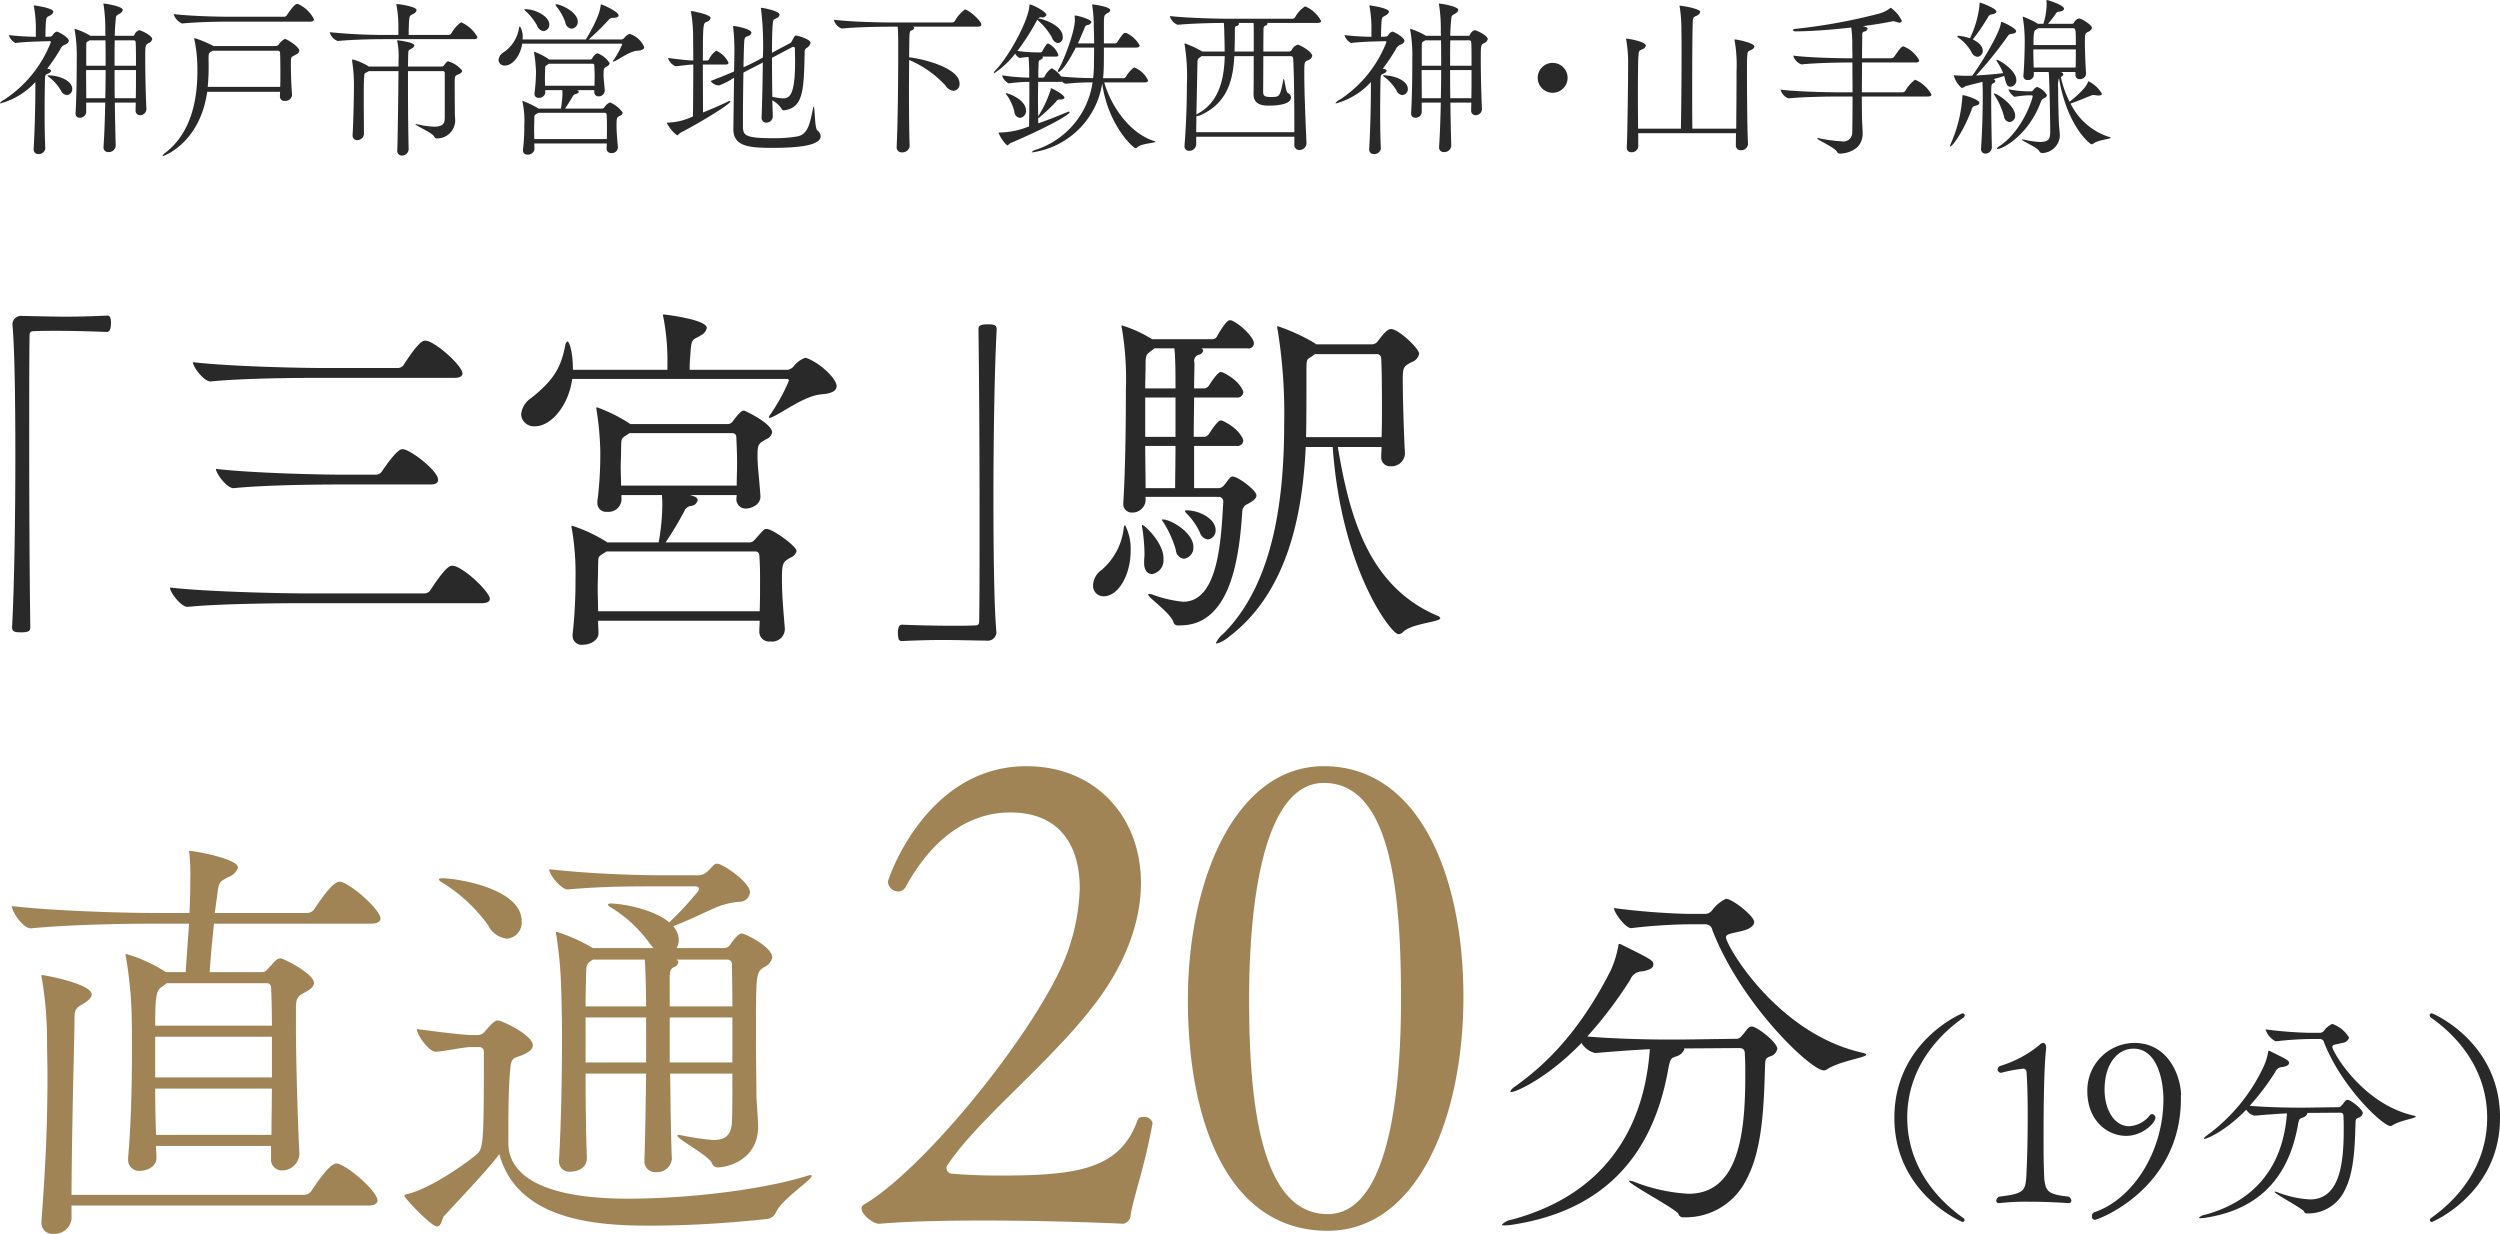
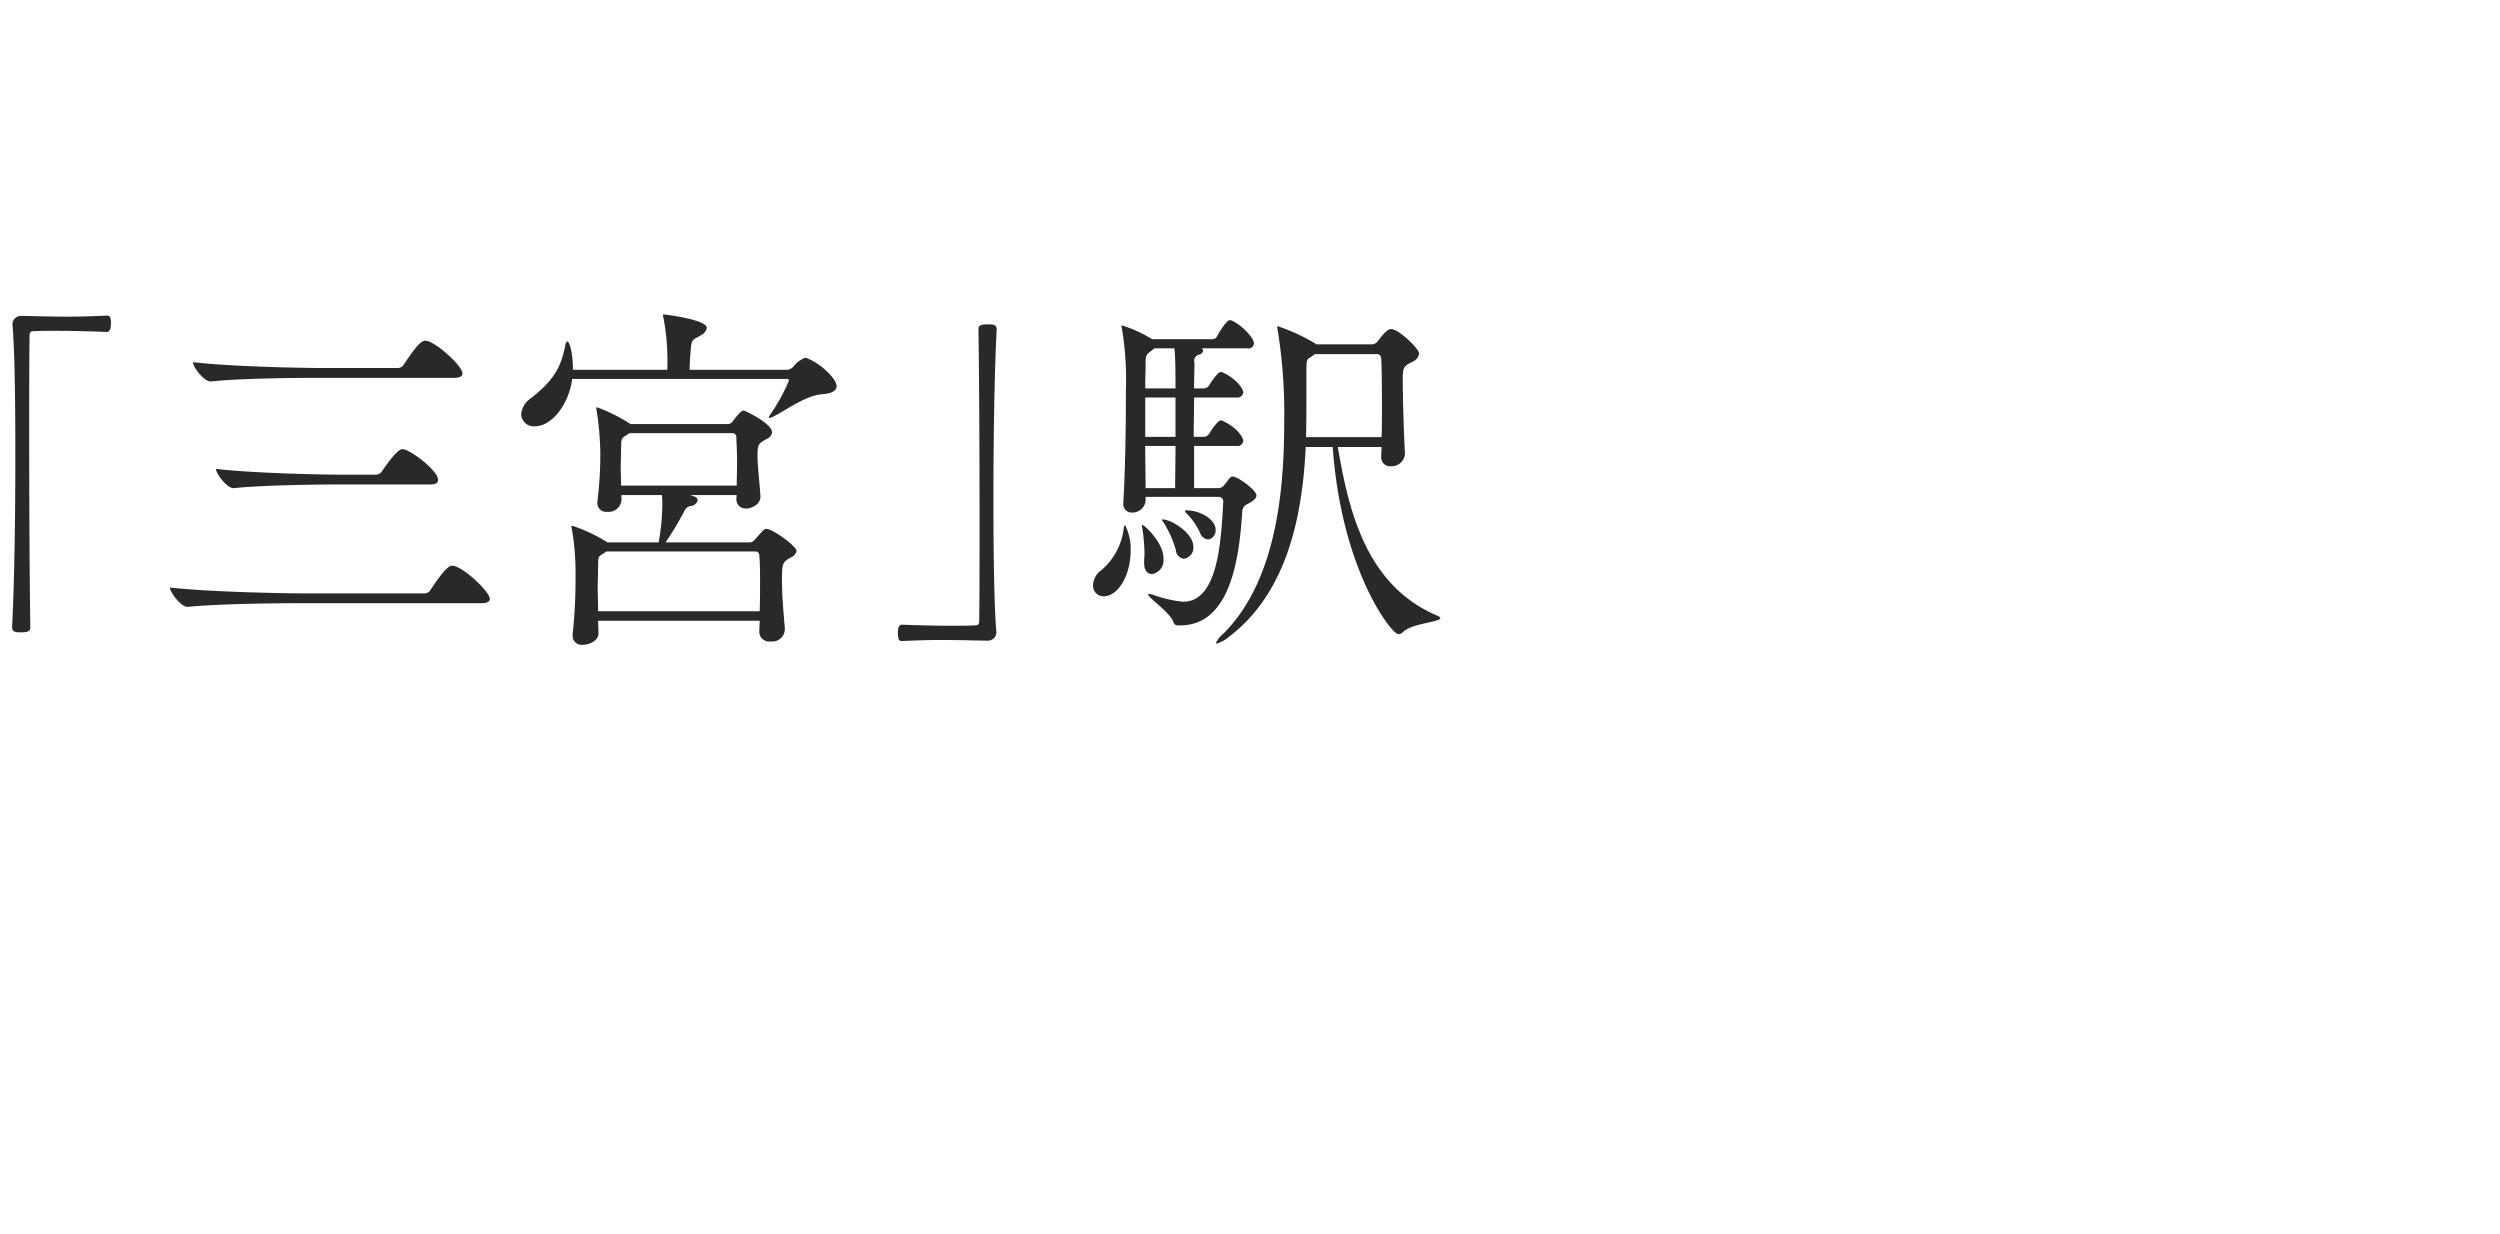
<svg xmlns="http://www.w3.org/2000/svg" id="txt_time02.svg" width="326.844" height="161.31" viewBox="0 0 326.844 161.31">
  <defs>
    <style>
      .cls-1 {
        fill: #a18455;
      }

      .cls-1, .cls-2 {
        fill-rule: evenodd;
      }

      .cls-2 {
        fill: #292929;
      }
    </style>
  </defs>
-   <path id="_20" data-name="20" class="cls-1" d="M570.878,3368.22c-13.045,0-18.263-14.28-18.263-30.16s6.312-30.58,17.758-30.58c12.541,0,18.264,14.45,18.264,30.16C588.637,3353.52,582.577,3368.22,570.878,3368.22Zm-0.5-58.55c-7.49,0-9.762,14.28-9.762,28.31,0,13.52,1.515,28.06,10.267,28.06,7.659,0,9.595-14.62,9.595-28.15C580.473,3323.78,579.126,3309.67,570.373,3309.67ZM544.2,3367.3s-8.753-.42-18.263-0.42c-4.714,0-9.6.08-13.635,0.42h-0.084c-0.757,0-2.272-1.18-2.272-2.02a0.6,0.6,0,0,1,.336-0.5c7.322-4.29,20.536-20.16,25.586-30.58a26.971,26.971,0,0,0,2.609-10.76c0-5.37-2.441-9.91-9.09-9.91-2.272,0-8.584.51-13.634,9.66a1.112,1.112,0,0,1-1.01.67,1.365,1.365,0,0,1-1.347-1.26c0-.33,4.966-15.12,18.1-15.12,8.921,0,14.981,6.47,14.981,15.29,0,4.46-1.6,9.58-5.218,14.7-5.723,8.07-15.907,15.88-20.031,22.1a0.619,0.619,0,0,0-.168.5,0.728,0.728,0,0,0,.673.68c1.852,0.16,3.872.25,6.313,0.25,10.183,0,15.738-.84,18.01-7.31a0.622,0.622,0,0,1,.674-0.34,1.1,1.1,0,0,1,1.262.76v0.08c-1.178,6.3-2.525,9.66-2.861,12.02A1.223,1.223,0,0,1,544.2,3367.3Z" transform="translate(-397.312 -3207.31)" />
-   <path id="分_19分_" data-name="分（19分）" class="cls-2" d="M715.264,3367.06a0.231,0.231,0,0,1-.271-0.24,0.316,0.316,0,0,1,.151-0.27c3.126-2.19,7.334-6.51,7.334-13.11s-4.208-10.89-7.334-13.08a0.408,0.408,0,0,1-.181-0.3,0.252,0.252,0,0,1,.271-0.27c0.15,0,8.927,3.75,8.927,13.65C724.161,3363.31,715.354,3367.06,715.264,3367.06Zm-5.167-12.63a0.484,0.484,0,0,1-.27.09c-0.992,0-6.4-5.1-8.657-10.89a0.564,0.564,0,0,0-.6-0.48h-1.262a41.981,41.981,0,0,0-4.449.3h-0.03a2.622,2.622,0,0,1-1.323-1.56,54.238,54.238,0,0,0,5.742.45h1.412a0.72,0.72,0,0,0,.481-0.27,2.775,2.775,0,0,1,1.082-.9,4.12,4.12,0,0,1,2.2,1.8,1,1,0,0,1-.9.69c-0.812.21-1.293,0.21-1.293,0.51,0,0.6,3.938,7.47,10.581,8.97,0.24,0.06.33,0.09,0.33,0.15C713.133,3353.53,711.119,3353.77,710.1,3354.43Zm-16.171-9.75a0.227,0.227,0,0,1,.12.03c2.5,1.23,2.525,1.26,2.525,1.59,0,0.21-.21.39-0.841,0.51a1.027,1.027,0,0,0-.962.66,32.41,32.41,0,0,1-3.337,4.41c2.1,0.18,4.72.24,6.4,0.24h0.841l4.3-.06a0.5,0.5,0,0,0,.481-0.24c0.3-.3.33-0.45,0.541-0.63a0.4,0.4,0,0,1,.24-0.09c0.391,0,1.984,1.23,1.984,1.74a0.764,0.764,0,0,1-.6.6c-0.361.18-.331,0.21-0.361,0.99-0.09,3.48-.3,6.45-1.443,8.58a5.259,5.259,0,0,1-4.659,2.94h-0.33a0.4,0.4,0,0,1-.3-0.27c-0.18-.36-3.847-2.31-3.847-2.55a0.1,0.1,0,0,1,.06-0.03,1.538,1.538,0,0,1,.421.12,13.639,13.639,0,0,0,4.148.9c3.937,0,4.418-4.77,4.418-9.18,0-.54,0-1.08-0.03-1.62,0-.3-0.03-0.54-0.451-0.54l-4.3.03a0.11,0.11,0,0,1,.03.09,0.969,0.969,0,0,1-.661.54c-0.331.15-.421,0.06-0.6,1.08-1.353,7.47-5.8,10.98-11.9,11.97a5.448,5.448,0,0,1-.812.09c-0.15,0-.21-0.03-0.21-0.06a1.31,1.31,0,0,1,.781-0.39c2.916-.81,10.009-3.27,10.731-13.26-1.293.06-2.826,0.18-4.238,0.3h-0.03a1.763,1.763,0,0,1-1.052-.78c-2.585,2.67-5.05,3.81-5.471,3.81a0.049,0.049,0,0,1-.06-0.06,1.02,1.02,0,0,1,.391-0.39,23.352,23.352,0,0,0,7.424-9.03,8.246,8.246,0,0,0,.571-1.83C693.866,3344.77,693.836,3344.68,693.926,3344.68Zm-11.489,6.3c0,11.7-10.791,15.81-11.272,15.81a0.407,0.407,0,0,1-.36-0.45,0.544,0.544,0,0,1,.3-0.54c5.08-1.71,9.048-7.95,9.048-14.79,0-2.31-.752-6.6-3.908-6.6-2.074,0-3.787,1.95-3.787,5.37,0,2.46,1.172,4.77,3.246,4.77a3.652,3.652,0,0,0,2.675-1.44,0.419,0.419,0,0,1,.271-0.15,0.478,0.478,0,0,1,.451.51c0,0.6-1.623,2.34-3.818,2.34-2.434,0-5.079-1.95-5.079-5.88a6.2,6.2,0,0,1,6.131-6.27c4.359,0,6.042,4.11,6.132,6.81h-0.03v0.51ZM667.7,3364.6s-2.4-.18-5.08-0.18a32.553,32.553,0,0,0-3.908.18h-0.06a0.319,0.319,0,0,1-.361-0.3,0.727,0.727,0,0,1,.361-0.54c3.757-.45,3.487-0.78,3.637-4.08,0.06-1.08.12-3.75,0.12-6.48,0-2.04-.03-4.14-0.15-5.7a0.471,0.471,0,0,0-.361-0.48,17.512,17.512,0,0,0-2.915.54h-0.03a0.445,0.445,0,0,1-.481-0.42,0.669,0.669,0,0,1,.27-0.45,14.96,14.96,0,0,0,5.17-2.73,0.776,0.776,0,0,1,.511-0.3c0.211,0,.391.18,0.391,0.6v0.18c-0.27,2.34-.331,7.35-0.331,11.34,0,1.53,0,2.94.03,3.87,0.091,3.36.031,3.75,3.277,4.11a0.718,0.718,0,0,1,.33.51A0.346,0.346,0,0,1,667.7,3364.6Zm-21.037-11.16c0,6.6,4.208,10.92,7.334,13.11a0.318,0.318,0,0,1,.15.27,0.231,0.231,0,0,1-.27.24c-0.091,0-8.9-3.75-8.9-13.62,0-9.9,8.777-13.65,8.928-13.65a0.252,0.252,0,0,1,.27.27,0.41,0.41,0,0,1-.18.3C650.867,3342.55,646.659,3346.84,646.659,3353.44Zm-10.467-6.34a0.822,0.822,0,0,1-.455.15c-1.666,0-10.756-8.57-14.544-18.3a0.947,0.947,0,0,0-1.01-.8h-2.121a71.088,71.088,0,0,0-7.474.5h-0.051c-0.707,0-2.222-2.02-2.222-2.62a92.473,92.473,0,0,0,9.646.76h2.373a1.229,1.229,0,0,0,.808-0.46,4.673,4.673,0,0,1,1.818-1.51c0.859,0,3.687,2.27,3.687,3.02,0,0.56-.707.96-1.515,1.16-1.364.36-2.172,0.36-2.172,0.86,0,1.01,6.616,12.55,17.777,15.07,0.4,0.1.556,0.16,0.556,0.26C641.293,3345.59,637.909,3345.99,636.192,3347.1Zm-27.17-16.38a0.386,0.386,0,0,1,.2.05c4.192,2.07,4.242,2.12,4.242,2.67,0,0.35-.353.66-1.414,0.86a1.721,1.721,0,0,0-1.616,1.11,54.956,54.956,0,0,1-5.606,7.41c3.535,0.3,7.929.4,10.757,0.4H617l7.222-.1a0.844,0.844,0,0,0,.808-0.4c0.5-.51.556-0.76,0.909-1.06a0.678,0.678,0,0,1,.4-0.15c0.657,0,3.333,2.06,3.333,2.92a1.285,1.285,0,0,1-1.01,1.01c-0.606.3-.555,0.35-0.606,1.66-0.151,5.85-.5,10.84-2.424,14.42a8.832,8.832,0,0,1-7.828,4.94h-0.555a0.663,0.663,0,0,1-.5-0.45c-0.3-.61-6.465-3.89-6.465-4.29a0.179,0.179,0,0,1,.1-0.05,2.591,2.591,0,0,1,.708.2,22.839,22.839,0,0,0,6.969,1.51c6.616,0,7.424-8.01,7.424-15.42,0-.91,0-1.82-0.051-2.72,0-.51-0.05-0.91-0.757-0.91l-7.222.05a0.184,0.184,0,0,1,.05.15,1.629,1.629,0,0,1-1.111.91c-0.555.25-.707,0.1-1.01,1.81-2.272,12.55-9.747,18.45-20,20.12a9.2,9.2,0,0,1-1.363.15c-0.253,0-.354-0.05-0.354-0.1a2.2,2.2,0,0,1,1.313-.66c4.9-1.36,16.818-5.49,18.03-22.28-2.172.1-4.748,0.3-7.121,0.5H605.84a2.946,2.946,0,0,1-1.767-1.31c-4.343,4.49-8.485,6.41-9.192,6.41-0.1,0-.1-0.05-0.1-0.11a1.709,1.709,0,0,1,.657-0.65c2.98-2.17,7.878-6.1,12.474-15.17a13.873,13.873,0,0,0,.959-3.08C608.921,3330.87,608.87,3330.72,609.022,3330.72Z" transform="translate(-397.312 -3207.31)" />
-   <path id="神戸市営地下鉄西神_山手線" data-name="神戸市営地下鉄西神・山手線" class="cls-2" d="M673.264,3225.32c0,0.17-1.609.26-2.293,0.77a0.4,0.4,0,0,1-.22.09c-0.132,0-3.174-2.25-4.254-8.67a3.539,3.539,0,0,0-.111,1.3c0,1.36.067,4.04,0.111,4.79,0.022,0.38.11,1.04,0.11,1.5v0.04a2.386,2.386,0,0,1-2.315,2.18,0.447,0.447,0,0,1-.374-0.26c-0.331-.51-2.293-1.35-2.293-1.5,0-.02.022-0.02,0.066-0.02,0.066,0,.155.02,0.309,0.04a10.462,10.462,0,0,0,2.05.29c1.278,0,1.3-.57,1.3-1.54,0-1.65-.11-7.15-0.2-7.61h-1.94v0.44a0.722,0.722,0,0,1-.793.61,0.507,0.507,0,0,1-.573-0.53v-0.06c0.132-1.3.176-3.7,0.176-4.58a19.247,19.247,0,0,0-.242-2.95,0.351,0.351,0,0,1-.023-0.13c0-.02,0-0.04.023-0.04a11.656,11.656,0,0,1,1.939.92l0.022,0.02h0.728a9.656,9.656,0,0,0,.419-2.48c0-.18-0.023-0.36-0.023-0.49,0-.11.023-0.13,0.067-0.13,0.2,0,2.226.68,2.226,1.12,0,0.2-.22.35-0.683,0.4a0.508,0.508,0,0,0-.419.31,15.619,15.619,0,0,1-.992,1.27h3.108a0.321,0.321,0,0,0,.286-0.13,0.971,0.971,0,0,1,.684-0.57c0.264,0,1.675.83,1.675,1.25a0.808,0.808,0,0,1-.529.51c-0.353.18-.4,0.24-0.4,1.3,0,1.27.088,3.34,0.155,4.16v0.02a0.783,0.783,0,0,1-.816.7,0.532,0.532,0,0,1-.573-0.55v-0.39h-1.984a0.086,0.086,0,0,0,.066.02,0.365,0.365,0,0,1,.331.28,0.394,0.394,0,0,1-.309.33h-0.022a13.833,13.833,0,0,0,1.146,3.26c0.2-.15,2.116-1.65,2.4-2.57a0.142,0.142,0,0,1,.066-0.11,4.184,4.184,0,0,1,1.764,1.62c0,0.16-.155.25-0.441,0.25a1.406,1.406,0,0,1-.331-0.03,1.885,1.885,0,0,0-.309-0.04,0.784,0.784,0,0,0-.33.07c-0.706.28-1.874,0.77-2.689,1.05a8.53,8.53,0,0,0,5.025,4.36A0.331,0.331,0,0,1,673.264,3225.32ZM668.348,3211h-4.563l-0.374.24c-0.243.13-.243,1.01-0.243,1.96H668.7C668.7,3211.22,668.7,3211,668.348,3211Zm0.331,5.14c0.022-.72.022-1.58,0.022-2.37h-5.555c0,0.79.022,1.56,0.044,2.37h5.489Zm-5.775,3.11a0.369,0.369,0,0,0,.242-0.18,1.186,1.186,0,0,1,.485-0.4,2.494,2.494,0,0,1,1.3,1.08,0.616,0.616,0,0,1-.375.4,0.74,0.74,0,0,0-.441.5c-1.587,4.32-4.982,6.14-5.643,6.14-0.066,0-.088-0.02-0.088-0.04a0.532,0.532,0,0,1,.287-0.31c3.085-2,4.386-6.27,4.386-6.53a0.122,0.122,0,0,0-.132-0.14h-0.463a14.327,14.327,0,0,0-1.764.2,1.9,1.9,0,0,1-.815-0.99,13.977,13.977,0,0,0,2.469.27H662.9Zm-4.585-4.07a0.047,0.047,0,0,1,.044-0.05c0.331,0,2.557,1.39,2.557,2.62a0.827,0.827,0,0,1-.728.9c-0.484,0-.573-0.28-0.859-1.41-0.375.14-.882,0.27-1.411,0.42a0.343,0.343,0,0,1,.265.24,0.438,0.438,0,0,1-.265.29c-0.286.13-.286,0.13-0.286,2.11,0,1.78.044,4.47,0.088,6.27v0.02a0.843,0.843,0,0,1-.838.8,0.564,0.564,0,0,1-.573-0.64v-0.09c0.154-2.33.22-4.71,0.22-7.04,0-.55-0.022-1.14-0.044-1.61l-2.16.55a2.762,2.762,0,0,1-.529.27,3.3,3.3,0,0,1-1.058-1.65,0.04,0.04,0,0,1,.044-0.05c0.044,0,.088.03,0.154,0.03,0.507,0.04,1.1.06,1.521,0.06h0.375l0.331-.02c1.234-1.69,3.527-5.48,3.725-6.8,0.022-.18.044-0.22,0.088-0.22,0.2,0,1.918.82,1.918,1.21,0,0.18-.177.31-0.617,0.35a0.658,0.658,0,0,0-.507.33,50.6,50.6,0,0,1-4.122,5.11c1.212-.07,2.579-0.18,3.549-0.31a7.709,7.709,0,0,0-.75-1.43A0.688,0.688,0,0,1,658.319,3215.18Zm-1.08-5.66a26.145,26.145,0,0,1-2.006,2.95c1.234,0.59,1.3,1.25,1.3,1.45a0.773,0.773,0,0,1-.683.82,0.95,0.95,0,0,1-.793-0.62,5.79,5.79,0,0,0-1.654-1.85,0.394,0.394,0,0,1-.2-0.24,0.106,0.106,0,0,1,.11-0.04,5.656,5.656,0,0,1,1.543.33,13.036,13.036,0,0,0,1.257-4.43c0-.17,0-0.24.066-0.24,0.088,0,2.138.75,2.138,1.17,0,0.15-.176.3-0.595,0.37A0.555,0.555,0,0,0,657.239,3209.52Zm-3.329,10.23c0.287,0,2.183.57,2.183,1.01,0,0.16-.155.29-0.529,0.38a0.557,0.557,0,0,0-.485.5c-1.191,3.13-2.557,4.82-2.778,4.82a0.051,0.051,0,0,1-.044-0.06,0.655,0.655,0,0,1,.088-0.29,17.878,17.878,0,0,0,1.521-6.14C653.866,3219.75,653.91,3219.75,653.91,3219.75Zm-7.5-.57a4.587,4.587,0,0,1,1.278-1.45,4.461,4.461,0,0,1,2.138,1.93c0,0.14-.11.27-0.485,0.27h-8.618c0,1.3.022,2.35,0.022,2.77,0,0.44.088,1.56,0.088,2.05,0,2.28-2.27,2.64-2.954,2.64a0.493,0.493,0,0,1-.441-0.29c-0.352-.55-2.556-1.52-2.556-1.69a0.079,0.079,0,0,1,.088-0.05,1.5,1.5,0,0,1,.286.05,17.512,17.512,0,0,0,2.8.37,1.155,1.155,0,0,0,1.41-1.23c0.022-.46.044-2.44,0.044-4.62h-1.939c-1.235,0-4.431.04-6.415,0.24h-0.022a1.679,1.679,0,0,1-1.036-1.14c2.271,0.28,6.3.35,7.583,0.35h1.829c0-1.37-.022-2.77-0.022-3.9h-0.352c-1.191,0-4.365.05-6.282,0.25h-0.022a1.74,1.74,0,0,1-1.081-1.15c2.183,0.29,6.261.35,7.5,0.35h0.242c0-.77-0.022-1.34-0.022-1.56a15.813,15.813,0,0,0-.132-2.46c-2.314.26-4.893,0.48-7.186,0.5a0.477,0.477,0,0,1-.463-0.17c0-.07.111-0.13,0.375-0.16a73.784,73.784,0,0,0,11.021-2.02,4.229,4.229,0,0,0,1.279-.64,0.339,0.339,0,0,1,.154-0.09,4.476,4.476,0,0,1,1.433,1.7,0.276,0.276,0,0,1-.331.24,1.463,1.463,0,0,1-.374-0.09,1.581,1.581,0,0,0-.419-0.09,0.539,0.539,0,0,0-.177.02c-0.947.2-2.27,0.42-3.791,0.62,0.485,0.13.617,0.22,0.617,0.33a0.53,0.53,0,0,1-.441.38c-0.242.06-.264,0.19-0.264,0.55v0.44c0,0.3-.022,1.27-0.022,2.5h3.813a0.484,0.484,0,0,0,.375-0.19c0.617-.88.97-1.37,1.212-1.37a3.9,3.9,0,0,1,2.072,1.83c0,0.15-.088.28-0.463,0.28h-7.009c0,1.24-.022,2.64-0.022,3.9h5.312A0.46,0.46,0,0,0,646.41,3219.18Zm-20.68-4.4c-0.022.24-.022,1.06-0.022,2.16,0,2.86.044,7.7,0.132,9.19v0.02a0.881,0.881,0,0,1-.926.8,0.622,0.622,0,0,1-.661-0.69v-0.04c0-.24,0-0.79.022-1.5H611.49v1.79a0.833,0.833,0,0,1-.881.7,0.556,0.556,0,0,1-.617-0.57v-0.07c0.088-1.6.176-8.53,0.176-10.69v-0.55a16.171,16.171,0,0,0-.243-2.77,0.514,0.514,0,0,1-.022-0.16,0.035,0.035,0,0,1,.044-0.04c0.2,0,2.535.37,2.535,0.92a0.556,0.556,0,0,1-.352.42c-0.485.27-.551,0.07-0.618,0.97-0.044.55-.066,2.86-0.066,5.32,0,1.43.022,2.91,0.022,4.14h5.6c0.044-2.24.088-6.47,0.088-9.68,0-1.23,0-2.31-.022-3.08a18.95,18.95,0,0,0-.22-3.15,0.366,0.366,0,0,1-.022-0.13,0.035,0.035,0,0,1,.044-0.04c0.176,0,2.667.37,2.667,0.83a0.793,0.793,0,0,1-.551.51c-0.4.2-.419,0.26-0.441,0.97-0.044,1.49-.066,5.08-0.066,8.58,0,1.87,0,3.72.022,5.19H624.3c0.022-2.22.044-5.57,0.044-7.57a18.009,18.009,0,0,0-.242-3.89,0.514,0.514,0,0,1-.022-0.16,0.035,0.035,0,0,1,.044-0.04c0.308,0,2.557.46,2.557,0.92a0.6,0.6,0,0,1-.375.42C625.818,3214.08,625.8,3213.88,625.73,3214.78Zm-25.435,4.66a1.955,1.955,0,1,1,1.962-1.95A1.963,1.963,0,0,1,600.295,3219.44Zm-9.388-4.44c0,1.89.066,4.91,0.154,6.53v0.05a0.822,0.822,0,0,1-.815.79,0.58,0.58,0,0,1-.6-0.64c0-.31.022-0.66,0.022-1.01h-2.734c0.022,1.98.066,3.96,0.11,5.63v0.02a0.888,0.888,0,0,1-.947.82,0.588,0.588,0,0,1-.64-0.66v-0.09c0.111-1.56.177-3.61,0.221-5.72h-2.491V3222a0.8,0.8,0,0,1-.838.7,0.512,0.512,0,0,1-.551-0.57v-0.07c0.133-2.15.155-5.28,0.155-6.99a19.579,19.579,0,0,0-.265-3.81,1.126,1.126,0,0,0-.022-0.13c0-.05.022-0.05,0.044-0.05a9.335,9.335,0,0,1,1.984.88l0.022,0.03h1.984c0-.16-0.022-0.31-0.022-0.47a21.3,21.3,0,0,0-.221-3.56,1.589,1.589,0,0,1-.044-0.16c0-.02.022-0.02,0.044-0.02,0.265,0,2.513.35,2.513,0.84a0.785,0.785,0,0,1-.463.5c-0.485.29-.418,0.25-0.485,0.93-0.044.42-.088,1.1-0.11,1.94H589.3a0.21,0.21,0,0,0,.2-0.16,1.022,1.022,0,0,1,.6-0.57c0.265,0,1.72.7,1.72,1.17a0.755,0.755,0,0,1-.485.52C590.907,3213.2,590.907,3213.22,590.907,3215Zm-5.2-2.42h-2.072a1.546,1.546,0,0,1-.2.13c-0.2.11-.243,0.09-0.243,0.64v2.55h2.535C585.727,3214.69,585.727,3213.55,585.705,3212.58Zm-2.535,3.89c0,1.17.022,2.47,0.022,3.68h2.491c0.022-1.23.044-2.49,0.044-3.68H583.17Zm6.481-3.65a0.256,0.256,0,0,0-.2-0.24h-2.535c-0.022.97-.022,2.09-0.022,3.32h2.8C589.7,3214.54,589.7,3213.39,589.651,3212.82Zm-2.756,3.65c0,1.17,0,2.42.022,3.68h2.756c0.022-1.19.022-2.49,0.022-3.68h-2.8Zm-7.009,2.67a6.256,6.256,0,0,0-1.543-1.74,0.478,0.478,0,0,1-.221-0.22,0.1,0.1,0,0,1,.066-0.02c1.521,0,3.175.74,3.175,1.76a0.751,0.751,0,0,1-.706.81A0.883,0.883,0,0,1,579.886,3219.14Zm-0.111-5.35a26.1,26.1,0,0,1-1.675,2.49l0.2,0.06a0.374,0.374,0,0,1,.308.22,0.547,0.547,0,0,1-.33.33c-0.4.2-.463,0.11-0.485,0.86-0.022,1.1-.044,2.64-0.044,4.25s0.022,3.3.088,4.7v0.03a0.839,0.839,0,0,1-.882.72,0.577,0.577,0,0,1-.639-0.61v-0.07c0.154-2.73.22-5.85,0.22-7.72v-1.01a9.556,9.556,0,0,1-4.563,2.79,0.055,0.055,0,0,1-.066-0.04,1.546,1.546,0,0,1,.6-0.47,15.868,15.868,0,0,0,6.062-7.5,0.131,0.131,0,0,0-.154-0.13l-0.684.02c-0.749.02-2.689,0.07-3.769,0.22h-0.022a1.749,1.749,0,0,1-.859-1.03,35.234,35.234,0,0,0,3.526.22v-0.86a15.535,15.535,0,0,0-.242-3.06,0.432,0.432,0,0,1-.022-0.15c0-.03,0-0.03.022-0.03,0.22,0,2.535.36,2.535,0.82a0.651,0.651,0,0,1-.353.44c-0.507.33-.573,0.11-0.639,1.14-0.022.35-.044,1.19-0.044,1.7l0.639-.02a0.452,0.452,0,0,0,.309-0.2,1,1,0,0,1,.529-0.46c0.176,0,1.587.72,1.587,1.25a0.758,0.758,0,0,1-.529.46A1.145,1.145,0,0,0,579.775,3213.79Zm-10.222-3.48h-6.569a0.173,0.173,0,0,1,.044.11,0.286,0.286,0,0,1-.22.22,0.417,0.417,0,0,0-.309.42c0,0.09-.022,1.43-0.022,2.99h3.372a0.472,0.472,0,0,0,.331-0.19,1.279,1.279,0,0,1,.794-0.71c0.242,0,1.895.9,1.895,1.48a0.871,0.871,0,0,1-.639.59c-0.4.2-.4,0.22-0.4,1.91,0,2.16.155,5.88,0.287,8.87v0.04a0.905,0.905,0,0,1-.926.88,0.629,0.629,0,0,1-.661-0.68v-1.05H553.7v1.01a0.9,0.9,0,0,1-.926.83,0.582,0.582,0,0,1-.6-0.66v-0.08c0.221-2.75.309-5.66,0.309-7.92a26.179,26.179,0,0,0-.287-5.17,0.454,0.454,0,0,1-.022-0.16,0.051,0.051,0,0,1,.044-0.06,14.186,14.186,0,0,1,2.182,1.01l0.089,0.06h2.931c0-.83-0.022-1.62-0.044-2.31,0-.26-0.022-1.01-0.066-1.43-1.455,0-4.254.07-6.018,0.24h-0.022a1.679,1.679,0,0,1-1.014-1.14c2.271,0.26,6.327.35,7.605,0.35h8.4a0.459,0.459,0,0,0,.375-0.2,3.842,3.842,0,0,1,1.278-1.4,0.306,0.306,0,0,1,.133.02,4.311,4.311,0,0,1,1.984,1.87C570.038,3210.18,569.927,3210.31,569.553,3210.31Zm-15.144,4.34-0.176.13c-0.375.24-.375,0.35-0.375,0.95l-0.132,6.57a2.846,2.846,0,0,1,.375-0.24c2.689-1.56,3.262-4.66,3.328-7.41h-3.02Zm6.812-3.48c0-.24,0-0.59-0.023-0.86h-1.983a0.266,0.266,0,0,1,.088.13,0.391,0.391,0,0,1-.309.27c-0.22.06-.242,0.09-0.242,0.59,0,0.97,0,1.26-.044,2.75h2.513v-2.88Zm1.873,9.95c-1.609,0-1.9-.77-1.9-1.54v-0.18c0.023-.29.023-2.64,0.023-4.75h-2.535c-0.155,3.01-.838,6.07-4.343,7.68a1.654,1.654,0,0,1-.617.17c0,0.71-.022,1.39-0.022,2.09h12.829c0-3.36-.022-7.28-0.154-9.63a0.31,0.31,0,0,0-.287-0.31h-3.615c0,2.13-.022,4.46-0.022,4.64,0,0.55.176,0.7,1.036,0.7,1.124,0,1.168-.04,1.587-2.17a0.274,0.274,0,0,1,.066-0.2c0.132,0,.243,1.71.551,1.85a0.638,0.638,0,0,1,.4.57C566.092,3221.09,563.822,3221.12,563.094,3221.12Zm-31.648.66a0.885,0.885,0,0,1-.794.94,0.83,0.83,0,0,1-.727-0.83,6.309,6.309,0,0,0-.97-2.12,0.567,0.567,0,0,1-.154-0.26c0-.02,0-0.02.044-0.02C529.065,3219.49,531.446,3220.28,531.446,3221.78Zm14.328,4.9c-0.309,0-3.593-2.99-4.365-8.45a10.793,10.793,0,0,1-9.125,9c-0.067,0-.089,0-0.089-0.02a0.936,0.936,0,0,1,.507-0.31,10.924,10.924,0,0,0,7.451-8.82,31.789,31.789,0,0,0-3.483.18h-0.044a0.869,0.869,0,0,1-.463-0.29,0.783,0.783,0,0,1-.264.04h-2.866c0,0.71-.022,1.48-0.022,2.25,0,0.75.022,1.52,0.022,2.26a14.682,14.682,0,0,0,1.631-3.45c0.022-.15.022-0.22,0.066-0.22,0.133,0,1.742.84,1.742,1.23,0,0.13-.155.24-0.529,0.24h-0.066a0.474,0.474,0,0,0-.485.27,23.962,23.962,0,0,1-2.359,2.2c0,0.22.022,0.44,0.022,0.64,1.433-.49,2.777-1.04,3.813-1.48a0.325,0.325,0,0,1,.177-0.04c0.066,0,.11.02,0.11,0.06,0,0.4-3.637,2.31-7.781,4.07a1.644,1.644,0,0,1-.375.29,4.576,4.576,0,0,1-1.146-1.67c0-.02.022-0.02,0.066-0.02a10.929,10.929,0,0,0,3.924-.8c0.044-1.84.044-4.07,0.044-5.83a19.64,19.64,0,0,0-2.667.2H529.2a1.656,1.656,0,0,1-.882-1.05,26.143,26.143,0,0,0,3.549.3v-0.59a19.689,19.689,0,0,0-.088-2.11c-0.331.02-.706,0.06-1.147,0.13h-0.022a1.281,1.281,0,0,1-.573-0.57,11.322,11.322,0,0,1-2.755,2.57c-0.044,0-.044-0.02-0.044-0.04a0.5,0.5,0,0,1,.176-0.29c2.116-2.26,4.343-6.71,4.475-8.43,0.022-.17,0-0.24.066-0.24,0.287,0,2.16.93,2.16,1.37a0.538,0.538,0,0,1-.573.33,0.511,0.511,0,0,0-.507.13h0.044c0.9,0.15,3.174.99,3.174,2.4a0.741,0.741,0,0,1-.617.83,0.993,0.993,0,0,1-.793-0.74,8.538,8.538,0,0,0-1.852-2.25l-0.066-.07a31.367,31.367,0,0,1-2.6,4.08,19.315,19.315,0,0,0,2.821.19h0.243a0.322,0.322,0,0,0,.2-0.17c0.485-.88.639-0.99,0.728-0.99a0.143,0.143,0,0,1,.088.02,2.723,2.723,0,0,1,1.278,1.47c0,0.11-.066.22-0.33,0.22h-1.764a0.169,0.169,0,0,1,.066.11,0.339,0.339,0,0,1-.2.25c-0.353.17-.353,0.06-0.375,1.01-0.022.42-.022,0.88-0.022,1.38h0.617a0.348,0.348,0,0,0,.221-0.17,2.6,2.6,0,0,1,.881-1.04,0.133,0.133,0,0,1,.111.03,3.1,3.1,0,0,1,1.146,1.03c1.433,0.15,3.02.2,4.188,0.22a14.248,14.248,0,0,0,.11-1.69c0-.55.022-1.41,0.022-2.31h-2.4c-1.081,2.15-1.962,3.19-2.271,3.19a0.063,0.063,0,0,1-.066-0.07,1.346,1.346,0,0,1,.22-0.51c0.463-.81,2.006-4.59,2.006-6.27,0-.11-0.022-0.22-0.022-0.31a1.27,1.27,0,0,0-.022-0.15,0.063,0.063,0,0,1,.066-0.07c0.375,0,2.139.51,2.139,0.86a0.59,0.59,0,0,1-.53.38,0.477,0.477,0,0,0-.374.42c-0.221.5-.507,1.21-0.86,1.98h2.116c0-.95-0.044-1.85-0.044-2.38a18.861,18.861,0,0,0-.2-2.55,0.412,0.412,0,0,1-.022-0.14c0-.02,0-0.02.022-0.02,0.286,0,2.358.31,2.358,0.75a0.517,0.517,0,0,1-.352.37c-0.419.25-.485,0.27-0.485,1.37v2.6h1.477a0.42,0.42,0,0,0,.286-0.18c0.7-1.1.838-1.19,1.036-1.19,0.066,0,.11.02,0.154,0.02a3.845,3.845,0,0,1,1.72,1.61c0,0.15-.088.29-0.463,0.29h-4.21c0,1.05,0,2.06-.022,2.64a13.407,13.407,0,0,1-.089,1.36h2.69a0.375,0.375,0,0,0,.308-0.2,4.154,4.154,0,0,1,1.058-1.21,3.35,3.35,0,0,1,1.83,1.7c0,0.13-.088.26-0.419,0.26h-5.312c0.9,3.21,3.438,6.71,6.5,7.66,0.133,0.04.177,0.06,0.177,0.11,0,0.15-1.808.22-2.337,0.7A0.328,0.328,0,0,1,545.774,3226.68ZM525.12,3210.8h-8.464a0.2,0.2,0,0,1,.176.17,0.445,0.445,0,0,1-.33.31c-0.265.11-.287,0.18-0.309,1.45,0,0.53-.022,1.26-0.022,2.07,2.358,0.29,6.591,1.52,6.591,3.43a0.862,0.862,0,0,1-.772.95,1.431,1.431,0,0,1-1.08-.7,13.752,13.752,0,0,0-4.739-3.33c0,1.15-.022,2.47-0.022,3.83,0,2.71.022,5.59,0.088,7.42v0.02a0.947,0.947,0,0,1-.992.81,0.646,0.646,0,0,1-.705-0.7v-0.05c0.154-3.27.2-8.86,0.2-11.83v-1.32c0-.79,0-1.98-0.066-2.53h-0.9c-1.234,0-4.408.04-6.392,0.24h-0.022a1.673,1.673,0,0,1-1.036-1.15c2.27,0.29,6.282.36,7.56,0.36h7.892a0.458,0.458,0,0,0,.374-0.2,4.512,4.512,0,0,1,1.323-1.5c0.4,0,2.138,1.45,2.138,1.98C525.605,3210.66,525.5,3210.8,525.12,3210.8Zm-26.77,15.84c-2.91,0-5.158-.11-5.158-2.42v-0.07l0.088-6.69a8.738,8.738,0,0,1-1.962,1.02,1.37,1.37,0,0,1-1.1-.58c1.146-.44,2.16-0.85,3.064-1.25,0.022-1.17.044-2.2,0.044-2.82a27.428,27.428,0,0,0-.154-2.9c0-.07-0.022-0.11-0.022-0.16s0.022-.06.088-0.06c0.22,0,2.314.37,2.314,0.88a0.609,0.609,0,0,1-.462.44c-0.309.13-.441,0.09-0.485,0.81-0.022.36-.066,1.68-0.089,3.26,0.794-.35,1.455-0.68,1.984-0.97l0.551-.31a39.969,39.969,0,0,0-.242-6.31,0.4,0.4,0,0,1-.022-0.13c0-.03,0-0.05.044-0.05,0.2,0,2.4.4,2.4,0.9a0.523,0.523,0,0,1-.331.42c-0.463.27-.507,0.09-0.573,0.95s-0.088,2.16-.088,3.61l2.4-1.28a0.742,0.742,0,0,0,.265-0.37c0.286-.55.353-0.6,0.485-0.6,0.242,0,1.895.49,1.895,0.95a1.034,1.034,0,0,1-.462.64,0.557,0.557,0,0,0-.309.59c-0.11,4.93-.154,7.24-2.667,7.59h-0.066a0.221,0.221,0,0,1-.243-0.13,3.29,3.29,0,0,0-1.256-1.17l0.066,2.05v0.04a0.827,0.827,0,0,1-.86.82,0.613,0.613,0,0,1-.6-0.73v-0.04c0.066-1.89.132-4.64,0.154-7.09l-0.374.2c-0.507.27-1.257,0.64-2.161,1.12-0.044,2.27-.066,4.91-0.066,6.3v0.72c0.022,1.19.221,1.56,4.056,1.56a18.08,18.08,0,0,0,2.976-.22c1.543-.24,1.741-1.87,2.138-3.69a0.374,0.374,0,0,1,.088-0.22c0.155,0,.11,2.81.463,3.1a1.052,1.052,0,0,1,.441.77C504.61,3226.53,500.576,3226.64,498.35,3226.64Zm-0.066-6.67a8.682,8.682,0,0,0,1.366.2c0.838,0,1.61-.29,1.61-4.8,0-.61-0.023-1.18-0.023-1.69a0.2,0.2,0,0,0-.22-0.24,0.439,0.439,0,0,0-.154.04l-2.623,1.39C498.24,3216.56,498.262,3218.41,498.284,3219.97Zm-9.082-4.22c0,2.33.022,4.93,0.022,6.27,1.169-.49,2.381-0.99,3.2-1.41a0.626,0.626,0,0,1,.287-0.09c0.066,0,.088.02,0.088,0.05,0,0.39-4.43,3.03-6.591,4.13a1.873,1.873,0,0,1-.352.31,4.324,4.324,0,0,1-1.345-1.61c0-.06.022-0.06,0.088-0.06a7.923,7.923,0,0,0,3.307-.82c0.022-1.54.044-4.37,0.044-6.77-0.794.02-1.433,0.15-2.293,0.22h-0.022a1.714,1.714,0,0,1-.992-1.08c1.61,0.2,2.469.31,3.307,0.33,0-1.25-.022-2.35-0.022-2.99a20.105,20.105,0,0,0-.265-3.3,0.257,0.257,0,0,1-.022-0.11,0.059,0.059,0,0,1,.066-0.07s2.513,0.42,2.513.92a0.748,0.748,0,0,1-.551.51c-0.419.18-.463,0.26-0.463,5.04h0.573a0.282,0.282,0,0,0,.243-0.2,2.951,2.951,0,0,1,.926-1.08,3.179,3.179,0,0,1,1.609,1.57c0,0.13-.088.24-0.419,0.24H489.2Zm-11.525-.44a0.547,0.547,0,0,1-.2.06,0.045,0.045,0,0,1-.044-0.04,0.539,0.539,0,0,1,.088-0.15,11.172,11.172,0,0,0,1.125-2.05,0.1,0.1,0,0,0-.111-0.11H465.575c-0.2,1.54-1.234,2.86-2.248,2.86a0.766,0.766,0,0,1-.838-0.73,1.317,1.317,0,0,1,.6-0.96,4.671,4.671,0,0,0,2.072-3.19,0.325,0.325,0,0,1,.132-0.25,2.64,2.64,0,0,1,.33,1.72h8.266l0.022-.02c0.2-.33,1.786-2.91,1.918-4.36,0.022-.15.022-0.2,0.066-0.2,0.2,0,2.293.95,2.293,1.43,0,0.2-.265.31-0.684,0.33a0.65,0.65,0,0,0-.6.24,35.311,35.311,0,0,1-2.623,2.58h4.3a0.689,0.689,0,0,0,.331-0.18,1.51,1.51,0,0,1,.727-0.55,0.107,0.107,0,0,1,.089.03,3.1,3.1,0,0,1,1.807,1.69c0,0.24-.242.44-0.86,0.48C479.661,3214.01,478.492,3214.91,477.677,3215.31Zm-6.459-5.09a7.282,7.282,0,0,0-1.146-2.06,0.512,0.512,0,0,1-.132-0.25,0.055,0.055,0,0,1,.066-0.04c0.661,0,2.843,1.03,2.843,2.27a0.886,0.886,0,0,1-.815.92A0.935,0.935,0,0,1,471.218,3210.22Zm-3.7.42a7.22,7.22,0,0,0-1.477-1.87,0.506,0.506,0,0,1-.176-0.22c0-.04.044-0.04,0.154-0.04,1.257,0,3.108.92,3.108,2a0.812,0.812,0,0,1-.749.86A1.061,1.061,0,0,1,467.515,3210.64Zm-8.268,1.79H447.565c-1.235,0-4.1.04-6.084,0.24h-0.022a1.673,1.673,0,0,1-1.036-1.15,72.342,72.342,0,0,0,7.252.36h1.719v-0.82a15.535,15.535,0,0,0-.242-3.06,0.4,0.4,0,0,1-.022-0.15c0-.02,0-0.02.022-0.02,0.11,0,2.623.3,2.623,0.81a0.629,0.629,0,0,1-.353.44c-0.507.33-.573,0.11-0.639,1.14-0.022.33-.044,1.13-0.044,1.66h5.2a0.46,0.46,0,0,0,.375-0.2,4.533,4.533,0,0,1,1.278-1.46,4.48,4.48,0,0,1,2.138,1.94C459.732,3212.29,459.622,3212.43,459.247,3212.43Zm-21.378-2.29H427.2c-1.234,0-4.056.04-6.062,0.24h-0.022a1.914,1.914,0,0,1-1.1-1.23c2.293,0.28,6,.35,7.3.35h7.142a0.42,0.42,0,0,0,.353-0.2c0.97-1.45,1.234-1.47,1.344-1.47a0.361,0.361,0,0,1,.155.02,4.28,4.28,0,0,1,2.05,1.98C438.354,3209.98,438.243,3210.14,437.869,3210.14Zm-15.144,2.33a0.235,0.235,0,0,1-.022-0.11,0.063,0.063,0,0,1,.044-0.07,15.864,15.864,0,0,1,2.359.97l0.11,0.07h8.156a0.535,0.535,0,0,0,.375-0.2,2.308,2.308,0,0,1,.793-0.73c0.309,0,1.9,1.06,1.9,1.52a0.725,0.725,0,0,1-.485.55c-0.507.29-.573,0.2-0.617,0.75v0.42c0,0.79.022,2.44,0.154,4.07v0.06a0.875,0.875,0,0,1-.948.73,0.568,0.568,0,0,1-.639-0.59v-0.07c0-.18.022-0.35,0.022-0.53H424.4c-0.948,6.73-5.709,8.41-5.8,8.41-0.044,0-.044-0.02-0.044-0.05a1.443,1.443,0,0,1,.441-0.44c3.439-2.7,4.122-7.13,4.122-10.65A18.913,18.913,0,0,0,422.725,3212.47Zm11.22,6.2c0.022-.59.022-1.21,0.022-1.78,0-1.3-.022-2.4-0.044-2.66a0.285,0.285,0,0,0-.331-0.29h-8.464c-0.551.29-.551,0.29-0.551,1.24a29.645,29.645,0,0,1-.11,3.49h9.478ZM416.3,3215c0,1.89.066,4.91,0.154,6.53v0.05a0.823,0.823,0,0,1-.816.79,0.58,0.58,0,0,1-.6-0.64c0-.31.022-0.66,0.022-1.01h-2.733c0.022,1.98.066,3.96,0.11,5.63v0.02a0.888,0.888,0,0,1-.948.82,0.587,0.587,0,0,1-.639-0.66v-0.09c0.11-1.56.176-3.61,0.22-5.72h-2.49V3222a0.8,0.8,0,0,1-.838.7,0.511,0.511,0,0,1-.551-0.57v-0.07c0.132-2.15.154-5.28,0.154-6.99a19.615,19.615,0,0,0-.264-3.81,1.126,1.126,0,0,0-.022-0.13c0-.05.022-0.05,0.044-0.05a9.357,9.357,0,0,1,1.984.88l0.022,0.03H411.1c0-.16-0.022-0.31-0.022-0.47a21.391,21.391,0,0,0-.22-3.56,1.589,1.589,0,0,1-.044-0.16c0-.02.022-0.02,0.044-0.02,0.265,0,2.513.35,2.513,0.84a0.785,0.785,0,0,1-.463.5c-0.485.29-.419,0.25-0.485,0.93-0.044.42-.088,1.1-0.11,1.94h2.38a0.211,0.211,0,0,0,.2-0.16,1.022,1.022,0,0,1,.6-0.57c0.264,0,1.719.7,1.719,1.17a0.753,0.753,0,0,1-.485.52C416.3,3213.2,416.3,3213.22,416.3,3215Zm-5.2-2.42h-2.072a1.546,1.546,0,0,1-.2.13c-0.2.11-.242,0.09-0.242,0.64v2.55h2.535C411.123,3214.69,411.123,3213.55,411.1,3212.58Zm-2.534,3.89c0,1.17.022,2.47,0.022,3.68h2.49c0.022-1.23.045-2.49,0.045-3.68h-2.557Zm6.48-3.65a0.255,0.255,0,0,0-.2-0.24h-2.535c-0.022.97-.022,2.09-0.022,3.32h2.8C415.09,3214.54,415.09,3213.39,415.046,3212.82Zm-2.755,3.65c0,1.17,0,2.42.022,3.68h2.755c0.022-1.19.022-2.49,0.022-3.68h-2.8Zm-7.01,2.67a6.24,6.24,0,0,0-1.543-1.74,0.479,0.479,0,0,1-.22-0.22,0.1,0.1,0,0,1,.066-0.02c1.521,0,3.174.74,3.174,1.76a0.751,0.751,0,0,1-.7.81A0.884,0.884,0,0,1,405.281,3219.14Zm-0.11-5.35a26.285,26.285,0,0,1-1.675,2.49l0.2,0.06a0.375,0.375,0,0,1,.309.22,0.549,0.549,0,0,1-.331.33c-0.4.2-.463,0.11-0.485,0.86-0.022,1.1-.044,2.64-0.044,4.25s0.022,3.3.088,4.7v0.03a0.839,0.839,0,0,1-.881.72,0.578,0.578,0,0,1-.64-0.61v-0.07c0.155-2.73.221-5.85,0.221-7.72v-1.01a9.565,9.565,0,0,1-4.563,2.79,0.055,0.055,0,0,1-.066-0.04,1.536,1.536,0,0,1,.595-0.47,15.868,15.868,0,0,0,6.062-7.5,0.132,0.132,0,0,0-.155-0.13l-0.683.02c-0.749.02-2.689,0.07-3.769,0.22H399.33a1.747,1.747,0,0,1-.86-1.03,35.273,35.273,0,0,0,3.527.22v-0.86a15.452,15.452,0,0,0-.243-3.06,0.432,0.432,0,0,1-.022-0.15c0-.03,0-0.03.022-0.03,0.221,0,2.535.36,2.535,0.82a0.649,0.649,0,0,1-.352.44c-0.507.33-.573,0.11-0.64,1.14-0.022.35-.044,1.19-0.044,1.7l0.64-.02a0.448,0.448,0,0,0,.308-0.2,1.006,1.006,0,0,1,.529-0.46c0.177,0,1.587.72,1.587,1.25a0.756,0.756,0,0,1-.529.46A1.147,1.147,0,0,0,405.171,3213.79Zm40.234,2.13a0.6,0.6,0,0,1,.088.09h3.923v-0.77a10,10,0,0,0-.154-2.48,0.454,0.454,0,0,1-.022-0.16c0-.02,0-0.02.022-0.02,0.154,0,2.226.26,2.226,0.68a0.613,0.613,0,0,1-.33.38c-0.419.26-.463,0.11-0.485,0.94,0,0.38-.022.88-0.022,1.43h4.43a0.375,0.375,0,0,0,.309-0.2c0.353-.48.419-0.48,0.507-0.48a3.555,3.555,0,0,1,1.851,1.23,0.527,0.527,0,0,1-.374.4c-0.507.26-.573,0.15-0.617,0.86v0.57c0,1.12.022,3.39,0.022,3.74,0,0.37.044,0.59,0.044,1.01a2.368,2.368,0,0,1-2.4,2.27,0.392,0.392,0,0,1-.353-0.27c-0.286-.48-2.446-1.43-2.446-1.58,0-.02,0-0.02.044-0.02,0.066,0,.154.02,0.308,0.04a10.532,10.532,0,0,0,2.116.29c1.169,0,1.345-.47,1.367-1.1v-5.88a0.255,0.255,0,0,0-.309-0.28h-4.5v1.87c0,3.05.044,6.77,0.088,8.33v0.03a0.87,0.87,0,0,1-.882.81,0.6,0.6,0,0,1-.6-0.7v-0.05c0.066-2.13.132-7.46,0.154-10.29h-3.879a0.466,0.466,0,0,1-.132.08c-0.507.27-.419,0.07-0.485,0.84-0.044.4-.044,1.43-0.044,2.62,0,1.8.022,3.91,0.022,4.71a0.866,0.866,0,0,1-.882.77,0.58,0.58,0,0,1-.6-0.64v-0.07c0.088-1.25.176-4.73,0.176-6.51a20.363,20.363,0,0,0-.242-3.15v-0.06a0.093,0.093,0,0,1,.11-0.11A8.224,8.224,0,0,1,445.405,3215.92Zm22.286,5.57,0.022,0.02h2.932a15.725,15.725,0,0,0,.2-1.85,4.643,4.643,0,0,0-.023-0.57H468.6v0.33a0.789,0.789,0,0,1-.837.68,0.505,0.505,0,0,1-.574-0.52v-0.09a22.632,22.632,0,0,0,.2-2.8,19.113,19.113,0,0,0-.243-2.42c0-.04-0.022-0.08-0.022-0.11,0-.06.022-0.08,0.044-0.08a8.343,8.343,0,0,1,1.918.99l0.022,0.02h5.312a0.36,0.36,0,0,0,.309-0.13,1.42,1.42,0,0,1,.683-0.69,3.247,3.247,0,0,1,1.609,1.3,0.62,0.62,0,0,1-.4.44c-0.375.22-.4,0.27-0.4,1.15,0,0.44.066,0.83,0.154,1.98v0.06a0.786,0.786,0,0,1-.793.71,0.535,0.535,0,0,1-.573-0.58v-0.24h-2.271l0.044,0.02a0.266,0.266,0,0,1,.2.2c0,0.11-.111.22-0.441,0.31a0.538,0.538,0,0,0-.375.33c-0.286.46-.661,1.12-0.992,1.56H476a0.36,0.36,0,0,0,.309-0.13,1.571,1.571,0,0,1,.75-0.68,3.845,3.845,0,0,1,1.675,1.34,0.61,0.61,0,0,1-.375.4c-0.4.22-.441,0.26-0.441,1.29,0,0.84.066,1.5,0.177,2.82v0.07a0.779,0.779,0,0,1-.838.7,0.578,0.578,0,0,1-.639-0.59v-0.03c0-.22.022-0.44,0.022-0.63h-9.479c0,0.24.022,0.48,0.022,0.77a0.842,0.842,0,0,1-.9.68,0.524,0.524,0,0,1-.6-0.53v-0.09a27.108,27.108,0,0,0,.176-3.19,12.173,12.173,0,0,0-.221-3.01,0.454,0.454,0,0,1-.022-0.16,0.068,0.068,0,0,1,.022-0.04A11.558,11.558,0,0,1,467.691,3221.49Zm7.341-2.97c0-.44.022-0.81,0.022-1.17,0-.5-0.022-0.96-0.044-1.47a0.226,0.226,0,0,0-.243-0.24H469.08l-0.132.09c-0.4.26-.353,0.19-0.375,0.88,0,0.37-.022.68-0.022,0.99,0,0.28.022,0.57,0.022,0.92h6.459Zm-7.87,6.97h9.479c0.022-.61.022-1.14,0.022-1.65s0-1.01-.044-1.54a0.237,0.237,0,0,0-.265-0.24h-8.685l-0.132.09c-0.419.26-.353,0.2-0.375,0.88,0,0.44-.022.84-0.022,1.23S467.162,3225.05,467.162,3225.49Zm193.6-3.08a0.8,0.8,0,0,1-.728.86,0.826,0.826,0,0,1-.727-0.75,9.524,9.524,0,0,0-1.191-2.7,0.643,0.643,0,0,1-.132-0.27,0.02,0.02,0,0,1,.022-0.02C658.451,3219.53,660.766,3221.12,660.766,3222.41Z" transform="translate(-397.312 -3207.31)" />
  <path id="_三宮_駅" data-name="「三宮」駅" class="cls-2" d="M585.185,3287.79a0.665,0.665,0,0,1,.43.33c0,0.53-3.72.67-4.865,1.81a0.844,0.844,0,0,1-.619.29c-0.907,0-7.44-8.38-8.584-24.47h-3.529c-0.382,8.14-2.1,18.8-10.015,24.8a4.344,4.344,0,0,1-1.621.9,0.1,0.1,0,0,1-.095-0.09,3.459,3.459,0,0,1,.953-1.19c6.772-6.76,7.964-18.18,7.964-27.56a68.328,68.328,0,0,0-.858-12.19,1.217,1.217,0,0,1-.048-0.33c0-.1,0-0.14.048-0.14a25.537,25.537,0,0,1,4.864,2.23l0.191,0.15h7.344a1.047,1.047,0,0,0,.715-0.43c0.572-.76,1.192-1.57,1.717-1.57,1,0,3.672,2.57,3.672,3.23a1.481,1.481,0,0,1-1,1.1c-1.049.57-1.144,0.66-1.144,2.38,0,1.76.1,6.04,0.286,9.57v0.04a1.756,1.756,0,0,1-1.86,1.62,1.161,1.161,0,0,1-1.24-1.28v-0.1c0-.38.048-0.76,0.048-1.14h-5.723C573.645,3274.17,575.934,3283.84,585.185,3287.79Zm-7.248-23.33c0.048-1.33.048-2.76,0.048-4.09,0-2.95-.048-5.57-0.1-6.14a0.569,0.569,0,0,0-.667-0.62H569.21l-0.381.29c-0.716.47-.716,0.23-0.716,2.28v1.81c0,5.19-.047,6.19-0.047,6.47h9.871Zm-21.412,6.67a0.948,0.948,0,0,0,.811-0.38c0.429-.48.477-0.67,0.81-1a0.417,0.417,0,0,1,.334-0.14c0.668,0,3.1,1.8,3.1,2.47,0,0.38-.382.71-1.192,1.14a1.085,1.085,0,0,0-.668,1c-0.381,5.9-1.478,14.85-8.107,14.85h-0.238a0.569,0.569,0,0,1-.62-0.33c-0.334-1.28-3.338-3.28-3.338-3.71,0-.05.047-0.05,0.143-0.05a1.283,1.283,0,0,1,.381.05,15.9,15.9,0,0,0,4.054.95c4.578,0,4.959-7.95,5.245-13.09a0.593,0.593,0,0,0-.572-0.62h-9.585v0.52a1.721,1.721,0,0,1-1.765,1.53,1.1,1.1,0,0,1-1.144-1.24v-0.14c0.286-4.57.334-11.05,0.334-14.66a40.047,40.047,0,0,0-.525-8.05,0.821,0.821,0,0,1-.048-0.28c0-.1.048-0.1,0.048-0.1a16.82,16.82,0,0,1,3.958,1.81h7.964a0.741,0.741,0,0,0,.525-0.38c0.381-.76,1.287-2.1,1.621-2.1a0.68,0.68,0,0,1,.334.05c1.24,0.57,2.861,2.24,2.861,2.95a0.692,0.692,0,0,1-.858.67h-6.009a0.422,0.422,0,0,1,.239.28,0.7,0.7,0,0,1-.477.53,0.835,0.835,0,0,0-.668,1.09c0,0.96-.048,2.1-0.048,3.34h1.383a0.935,0.935,0,0,0,.573-0.39c0.047-.09,1.1-1.76,1.526-1.76a2,2,0,0,1,.238.05c2.337,1.1,2.718,2.52,2.718,2.57a0.77,0.77,0,0,1-.906.72h-5.532c0,1.61-.047,3.38-0.047,5.14h1.43a0.955,0.955,0,0,0,.573-0.38c0.047-.1,1.1-1.77,1.526-1.77a2,2,0,0,1,.238.05c2.337,1.1,2.718,2.52,2.718,2.57a0.765,0.765,0,0,1-.906.72h-5.532v5.52h3.1Zm-5.675-18.28h-2.623l-0.333.28c-0.716.53-.811,0.53-0.811,1.91,0,0.9-.048,1.95-0.048,3.05h3.958C550.993,3256.37,550.993,3254.09,550.85,3252.85Zm0.143,6.43h-3.958v5.14h3.958v-5.14Zm-3.958,6.33c0,1.85.048,3.71,0.048,5.52h3.863c0-1.48.047-3.48,0.047-5.52h-3.958Zm-2.623,10.37a6.734,6.734,0,0,1,.716,3.34c0,3.19-1.622,5.95-3.529,5.95a1.366,1.366,0,0,1-1.383-1.43,2.537,2.537,0,0,1,1.1-2,8.439,8.439,0,0,0,2.909-5.48C544.269,3276.08,544.317,3275.98,544.412,3275.98Zm-16.833,13.95v0.1a1.124,1.124,0,0,1-1.192,1.04c-2.337-.04-4.149-0.09-5.865-0.09s-3.339.05-5.341,0.14a0.4,0.4,0,0,1-.382-0.24,3.357,3.357,0,0,1-.1-0.81c0-.23,0-1.09.524-1.09,1.24,0.05,4.006.14,6.581,0.14,1.049,0,2.1,0,3-.05,0.43,0,.525-0.19.525-0.61,0.048-2.53.048-7.62,0.048-13.48,0-8.28-.048-18.13-0.143-24.56,0-.43.047-0.71,1.24-0.71,0.715,0,1.144.05,1.144,0.66-0.286,5.19-.429,14.24-0.429,22.52C527.2,3280.17,527.293,3286.88,527.579,3289.93Zm-22.745-31.08c-2.194.14-4.721,2.09-6.486,2.95a1.175,1.175,0,0,1-.429.14,0.1,0.1,0,0,1-.095-0.09,1.39,1.39,0,0,1,.19-0.34,24.144,24.144,0,0,0,2.433-4.42,0.223,0.223,0,0,0-.239-0.24H472.12c-0.429,3.33-2.671,6.19-4.864,6.19a1.654,1.654,0,0,1-1.812-1.57,2.853,2.853,0,0,1,1.287-2.1c3-2.38,3.911-4,4.483-6.9a0.708,0.708,0,0,1,.286-0.53c0.191,0,.715,1.19.715,3.72h12.352v-0.57a30.094,30.094,0,0,0-.525-6.29,0.886,0.886,0,0,1-.048-0.33c0-.05,0-0.05.048-0.05,0.238,0,5.675.67,5.675,1.76a1.373,1.373,0,0,1-.763.96c-1.1.71-1.24,0.23-1.383,2.47-0.048.67-.1,1.33-0.1,2.05H500.3a1.51,1.51,0,0,0,.715-0.38,3.237,3.237,0,0,1,1.574-1.19,0.328,0.328,0,0,1,.19.04c1.717,0.62,3.911,2.67,3.911,3.67C506.694,3258.32,506.169,3258.75,504.834,3258.85Zm-44.53,27.32H436.842c-2.623,0-10.73.05-14.974,0.48H421.82c-0.858,0-2.289-1.91-2.289-2.53,4.864,0.57,14.831.77,17.549,0.77h15.737a0.923,0.923,0,0,0,.763-0.43c2.051-3.14,2.576-3.19,2.862-3.19,0.095,0,.238.05,0.333,0.05,1.67,0.57,4.579,3.47,4.579,4.28C461.354,3285.88,461.115,3286.17,460.3,3286.17Zm-13.829-16.8a0.968,0.968,0,0,0,.763-0.43c0.334-.48,1.955-2.91,2.67-2.91,0.144,0,.239.05,0.334,0.05,1.336,0.48,4.34,2.86,4.34,3.95,0,0.34-.191.62-1,0.62H441.9c-2.623,0-9.776.05-14.02,0.48h-0.048c-0.858,0-2.289-1.91-2.289-2.52,4.864,0.57,13.877.76,16.595,0.76h4.34Zm10.253-12.66H439.036c-2.623,0-9.919.04-14.164,0.47h-0.047c-0.859,0-2.289-1.9-2.289-2.52,4.864,0.57,14.02.76,16.738,0.76h10.062a0.9,0.9,0,0,0,.763-0.43c2-3.09,2.528-3.14,2.814-3.14,0.095,0,.238.05,0.334,0.05,1.526,0.52,4.53,3.33,4.53,4.23C457.777,3256.42,457.538,3256.71,456.728,3256.71Zm-45.445-6c-1.24-.05-4.006-0.15-6.581-0.15-1.049,0-2.1,0-3,.05-0.43,0-.525.19-0.525,0.62-0.048,2.52-.048,7.62-0.048,13.47,0,8.28.048,18.14,0.143,24.56,0,0.43-.047.72-1.192,0.72-0.763,0-1.192-.05-1.192-0.67,0.286-5.19.429-14.23,0.429-22.51,0-7.29-.095-14-0.381-17.04v-0.1a1.125,1.125,0,0,1,1.192-1.05c2.384,0.05,4.149.1,5.866,0.1s3.338-.05,5.341-0.14a0.385,0.385,0,0,1,.381.23,2,2,0,0,1,.1.81C411.807,3249.85,411.807,3250.71,411.283,3250.71Zm65.367,27.46,0.048,0.05h6.724a28.429,28.429,0,0,0,.477-4.76,13.363,13.363,0,0,0-.048-1.43h-5.293v0.72a1.687,1.687,0,0,1-1.86,1.47,1.136,1.136,0,0,1-1.288-1.14v-0.19a48.811,48.811,0,0,0,.382-6.66,39.184,39.184,0,0,0-.477-5.24,1.862,1.862,0,0,0-.048-0.29,0.12,0.12,0,0,1,.1-0.14,21.091,21.091,0,0,1,4.292,2.14l0.047,0.05h12.685a0.782,0.782,0,0,0,.668-0.29c0.954-1.28,1.24-1.47,1.526-1.47,0.095,0,3.672,1.67,3.672,2.86a1.182,1.182,0,0,1-.715.85c-1.1.62-1.193,0.67-1.193,2.29,0,1.19.191,2.57,0.382,5.14v0.09c0,1.19-1.383,1.57-1.812,1.57a1.2,1.2,0,0,1-1.335-1.23v-0.1l0.047-.43h-6.152c0.287,0.05.43,0.15,0.62,0.19a0.62,0.62,0,0,1,.43.48,0.984,0.984,0,0,1-.954.76,1.128,1.128,0,0,0-.811.71,45.16,45.16,0,0,1-2.432,4.05h10.921a0.8,0.8,0,0,0,.667-0.28c1.288-1.43,1.288-1.48,1.622-1.48,0.763,0,3.91,2.24,3.91,2.9a1.256,1.256,0,0,1-.811.86c-1,.57-1.1.76-1.1,2.86,0,1.85.143,3.57,0.381,6.42v0.1a1.66,1.66,0,0,1-1.908,1.57,1.264,1.264,0,0,1-1.43-1.29v-0.04c0-.48.048-0.96,0.048-1.38H475.506c0,0.52.048,1.09,0.048,1.66,0,0.91-1.1,1.48-2,1.48a1.179,1.179,0,0,1-1.383-1.15v-0.19a62.715,62.715,0,0,0,.381-7.23,34.4,34.4,0,0,0-.477-6.57,0.931,0.931,0,0,1-.047-0.33,0.178,0.178,0,0,1,.047-0.1A20.416,20.416,0,0,1,476.65,3278.17Zm16.977-7.37c0-1.05.048-1.96,0.048-2.86,0-1.24-.048-2.38-0.1-3.48a0.49,0.49,0,0,0-.525-0.52H479.607l-0.286.19c-0.859.57-.763,0.43-0.811,1.9,0,0.86-.048,1.62-0.048,2.39,0,0.71.048,1.47,0.048,2.38h15.117Zm-18.121,16.42h21.126c0.047-1.38.047-2.62,0.047-3.81s0-2.33-.095-3.48a0.505,0.505,0,0,0-.572-0.52H476.6l-0.286.19c-0.907.57-.763,0.43-0.811,1.91,0,0.95-.048,1.85-0.048,2.8C475.458,3285.22,475.506,3286.17,475.506,3287.22Zm76.966-13.19c1.621,0,3.767,1.1,3.767,2.57a1.171,1.171,0,0,1-1,1.24,1.28,1.28,0,0,1-1.049-.9,8.819,8.819,0,0,0-1.812-2.57,0.485,0.485,0,0,1-.143-0.24C552.233,3274.03,552.329,3274.03,552.472,3274.03Zm-0.382,6.33a1.2,1.2,0,0,1-1.049-1.14,14.028,14.028,0,0,0-1.621-3.62,0.774,0.774,0,0,1-.191-0.33c0-.05.047-0.05,0.095-0.05,1.1,0,4.006,1.76,4.006,3.57A1.453,1.453,0,0,1,552.09,3280.36Zm-5.436-4.42c0.286,0,2.718,2.28,2.766,4.28v0.19a1.8,1.8,0,0,1-1.479,1.95c-0.572,0-1.049-.43-1.049-1.47v-0.29c0-.19.048-0.48,0.048-0.81a23.281,23.281,0,0,0-.286-3.43,0.886,0.886,0,0,1-.048-0.33C546.606,3275.94,546.606,3275.94,546.654,3275.94Z" transform="translate(-397.312 -3207.31)" />
-   <path id="直通" class="cls-1" d="M498.78,3365.76a1.471,1.471,0,0,1-1.066.9,143.909,143.909,0,0,1-14.925.89c-6.284,0-17.674-.17-20.2-9.35-1.347,1.85-4.825,5.49-7.294,8.18-0.168.22-.281,1.28-0.842,1.28-0.785,0-4.264-3.75-4.264-3.97,0-.12.112-0.23,0.393-0.28,2.469-.56,6.452-3.08,9.033-5.16,0.842-.72.954-1.51,0.954-11.42v-2.02a0.6,0.6,0,0,0-.673-0.61h-1.01c-0.954,0-3.479.56-4.545,0.61h-0.056c-0.9,0-2.469-2.18-2.469-2.97,1.964,0.28,6.06.79,7.126,0.79h0.9a1.243,1.243,0,0,0,.9-0.51c1.179-1.4,1.459-1.4,1.628-1.4,0.561,0,4.6,1.91,4.6,3.25,0,0.62-.841,1.07-1.4,1.29-0.786.34-1.4,0.22-1.515,1.51-0.225,2.02-.281,5.21-0.281,7.84v2.19c0,2.97,2.413,7.22,15.655,7.22,7.294,0,16.832-1.01,23.172-2.91a2.9,2.9,0,0,1,.674-0.17,0.144,0.144,0,0,1,.168.11C503.437,3361.56,499.565,3364.08,498.78,3365.76Zm-6-34.95c0.225-.34,1.01-1.46,1.515-1.46,0.393,0,3.984,1.74,3.984,3.14a1.827,1.827,0,0,1-1.122,1.29c-1.01.73-1.01,0.73-1.01,9.02,0,3.08.056,6.16,0.056,7.56,0,0.95.224,3.19,0.224,4.2,0,4.65-4.376,5.37-5.218,5.37a0.8,0.8,0,0,1-.841-0.61c-0.561-1.01-4.489-3.08-4.489-3.53a0.137,0.137,0,0,1,.168-0.11c0.113,0,.169.05,0.337,0.05a30.585,30.585,0,0,0,4.208.62c1.459,0,2.357-.56,2.413-2.41,0.056-1.01.056-3.41,0.056-6.27h-8.136c0.056,4.54.112,8.79,0.225,11.14v0.06a1.938,1.938,0,0,1-2.076,1.68,1.409,1.409,0,0,1-1.515-1.51v-0.06c0.112-3.02.168-7.22,0.224-11.31h-7.911c0,4.09.056,8.23,0.168,10.92v0.06c0,1.84-2.02,1.84-2.132,1.84a1.338,1.338,0,0,1-1.515-1.34v-0.11c0.281-4.82.393-11.09,0.393-16.08,0-2.63-.056-4.87-0.112-6.44a53.355,53.355,0,0,0-.618-6.89,1.067,1.067,0,0,1-.056-0.39,0.091,0.091,0,0,1,.113-0.11,23.985,23.985,0,0,1,4.713,2.13h7.911l-0.449-.56a17.465,17.465,0,0,0-5.218-4.82,0.6,0.6,0,0,1-.281-0.28c0-.11.169-0.17,0.393-0.17,1.01,0,5.331.56,7.631,2.47a44.908,44.908,0,0,0,3.647-3.92,0.687,0.687,0,0,0,.224-0.45c0-.17-0.112-0.34-0.5-0.34h-4.657c-3.871,0-7.238,0-11.951.4h-0.056c-0.841,0-2.412-1.91-2.412-2.64,6.059,0.68,12.512.79,14.476,0.79h5.049a1.759,1.759,0,0,0,1.179-.51c0.392-.33.561-0.61,0.841-0.84a0.585,0.585,0,0,1,.449-0.16c0.673,0,4.264,2.4,4.264,3.75a1.361,1.361,0,0,1-1.4,1.23,10,10,0,0,0-3.03.73c-0.954.39-3.535,1.68-5.611,2.46a2.857,2.857,0,0,1,.729,1.79,2.328,2.328,0,0,1-.28,1.07h6.284A0.958,0.958,0,0,0,492.776,3330.81Zm-11.165,1.96h-6.789l-0.169.11c-0.729.51-.673,0.56-0.729,2.08,0,0.67-.056,2.07-0.056,3.92h7.911C481.779,3337.7,481.723,3334.17,481.611,3332.77Zm0.168,7.56h-7.911v5.88h7.911v-5.88Zm3.086,5.88h8.192v-5.88h-8.192v5.88Zm0.617-12.49c-0.449.23-.617,0.34-0.617,1.57v3.59h8.192c0-2.41-.056-4.43-0.056-5.49a0.59,0.59,0,0,0-.674-0.62h-6.564a0.41,0.41,0,0,1,.224.34A0.742,0.742,0,0,1,485.482,3333.72Zm-21.882-3.69a3.131,3.131,0,0,1-2.469-1.74,20.72,20.72,0,0,0-6.116-5.66,0.827,0.827,0,0,1-.336-0.33c0-.11.168-0.17,0.449-0.17,1.907,0,10.38,1.34,10.38,5.6A2.111,2.111,0,0,1,463.6,3330.03Zm-17.78-1.96H425.285c-0.225,2.12-.449,4.53-0.562,6.33h6.79a0.827,0.827,0,0,0,.729-0.34c0.393-.39.842-0.95,1.178-1.23a1.022,1.022,0,0,1,.561-0.23c0.393,0,4.377,2.02,4.377,3.2,0,0.61-.73,1-1.347,1.34-0.954.5-1.01,0.95-1.01,2.18v1.96c0,5.21.281,13.45,0.449,16.86v0.11a2.254,2.254,0,0,1-2.244,2.08,1.418,1.418,0,0,1-1.459-1.57v-1.63H417.71c0,0.51.056,1.01,0.056,1.46v0.06c0,1.28-1.347,1.73-2.132,1.73a1.426,1.426,0,0,1-1.571-1.51v-0.22c0.393-4.54.5-9.58,0.5-14.23,0-1.74,0-3.42-.056-4.98a52.579,52.579,0,0,0-.73-7,0.639,0.639,0,0,1-.056-0.28,0.1,0.1,0,0,1,.112-0.12A19.686,19.686,0,0,1,419,3334.4h2.581l0.449-6.33h-4.993c-3.142,0-10.661.11-15.655,0.61h-0.056c-1.01,0-2.469-2.18-2.469-2.91,5.78,0.67,15.15.9,18.4,0.9h4.825c0.056-1.07.113-2.86,0.113-4.65a26.192,26.192,0,0,0-.113-3.03c0-.16-0.056-0.28-0.056-0.39,0-.05.056-0.05,0.112-0.05,0.449,0,6.285,1,6.285,2.18a1.975,1.975,0,0,1-1.235,1.23c-1.29.73-1.234,0.56-1.515,2.63l-0.28,2.08H437.46a1.169,1.169,0,0,0,.954-0.51c0.5-.78,2.356-3.58,3.254-3.58a0.791,0.791,0,0,1,.337.05c1.683,0.62,5.05,3.7,5.05,4.76C447.055,3327.73,446.774,3328.07,445.82,3328.07Zm-28.11,27.61H432.8c0-1.85.056-3.98,0.056-6.05H417.6C417.6,3351.65,417.654,3353.77,417.71,3355.68Zm-0.112-7.51h15.261v-5.32H417.6v5.32Zm1.515-12.32-0.449.34c-0.9.56-1.066,0.95-1.066,5.21h15.261c0-1.96-.056-3.7-0.112-4.99a0.559,0.559,0,0,0-.5-0.56H419.113Zm-16.328-.61a1,1,0,0,1-.056-0.34c0-.06,0-0.11.056-0.11,0.449,0,6.509,1.17,6.509,2.52,0,0.39-.393.84-1.291,1.34-0.954.56-.954,0.84-0.954,2.19-0.056,4.03-.336,12.99-0.392,22.68h30.41a1.169,1.169,0,0,0,.954-0.51c0.5-.78,2.357-3.58,3.254-3.58a0.67,0.67,0,0,1,.337.06c1.683,0.61,5.05,3.69,5.05,4.76,0,0.33-.281.67-1.235,0.67h-38.77v1.79a2.239,2.239,0,0,1-2.357,1.91,1.428,1.428,0,0,1-1.571-1.52v-0.22c0.561-7.39.785-12.71,0.785-19.04,0-1.46-.056-2.97-0.056-4.54A48.6,48.6,0,0,0,402.785,3335.24Z" transform="translate(-397.312 -3207.31)" />
</svg>